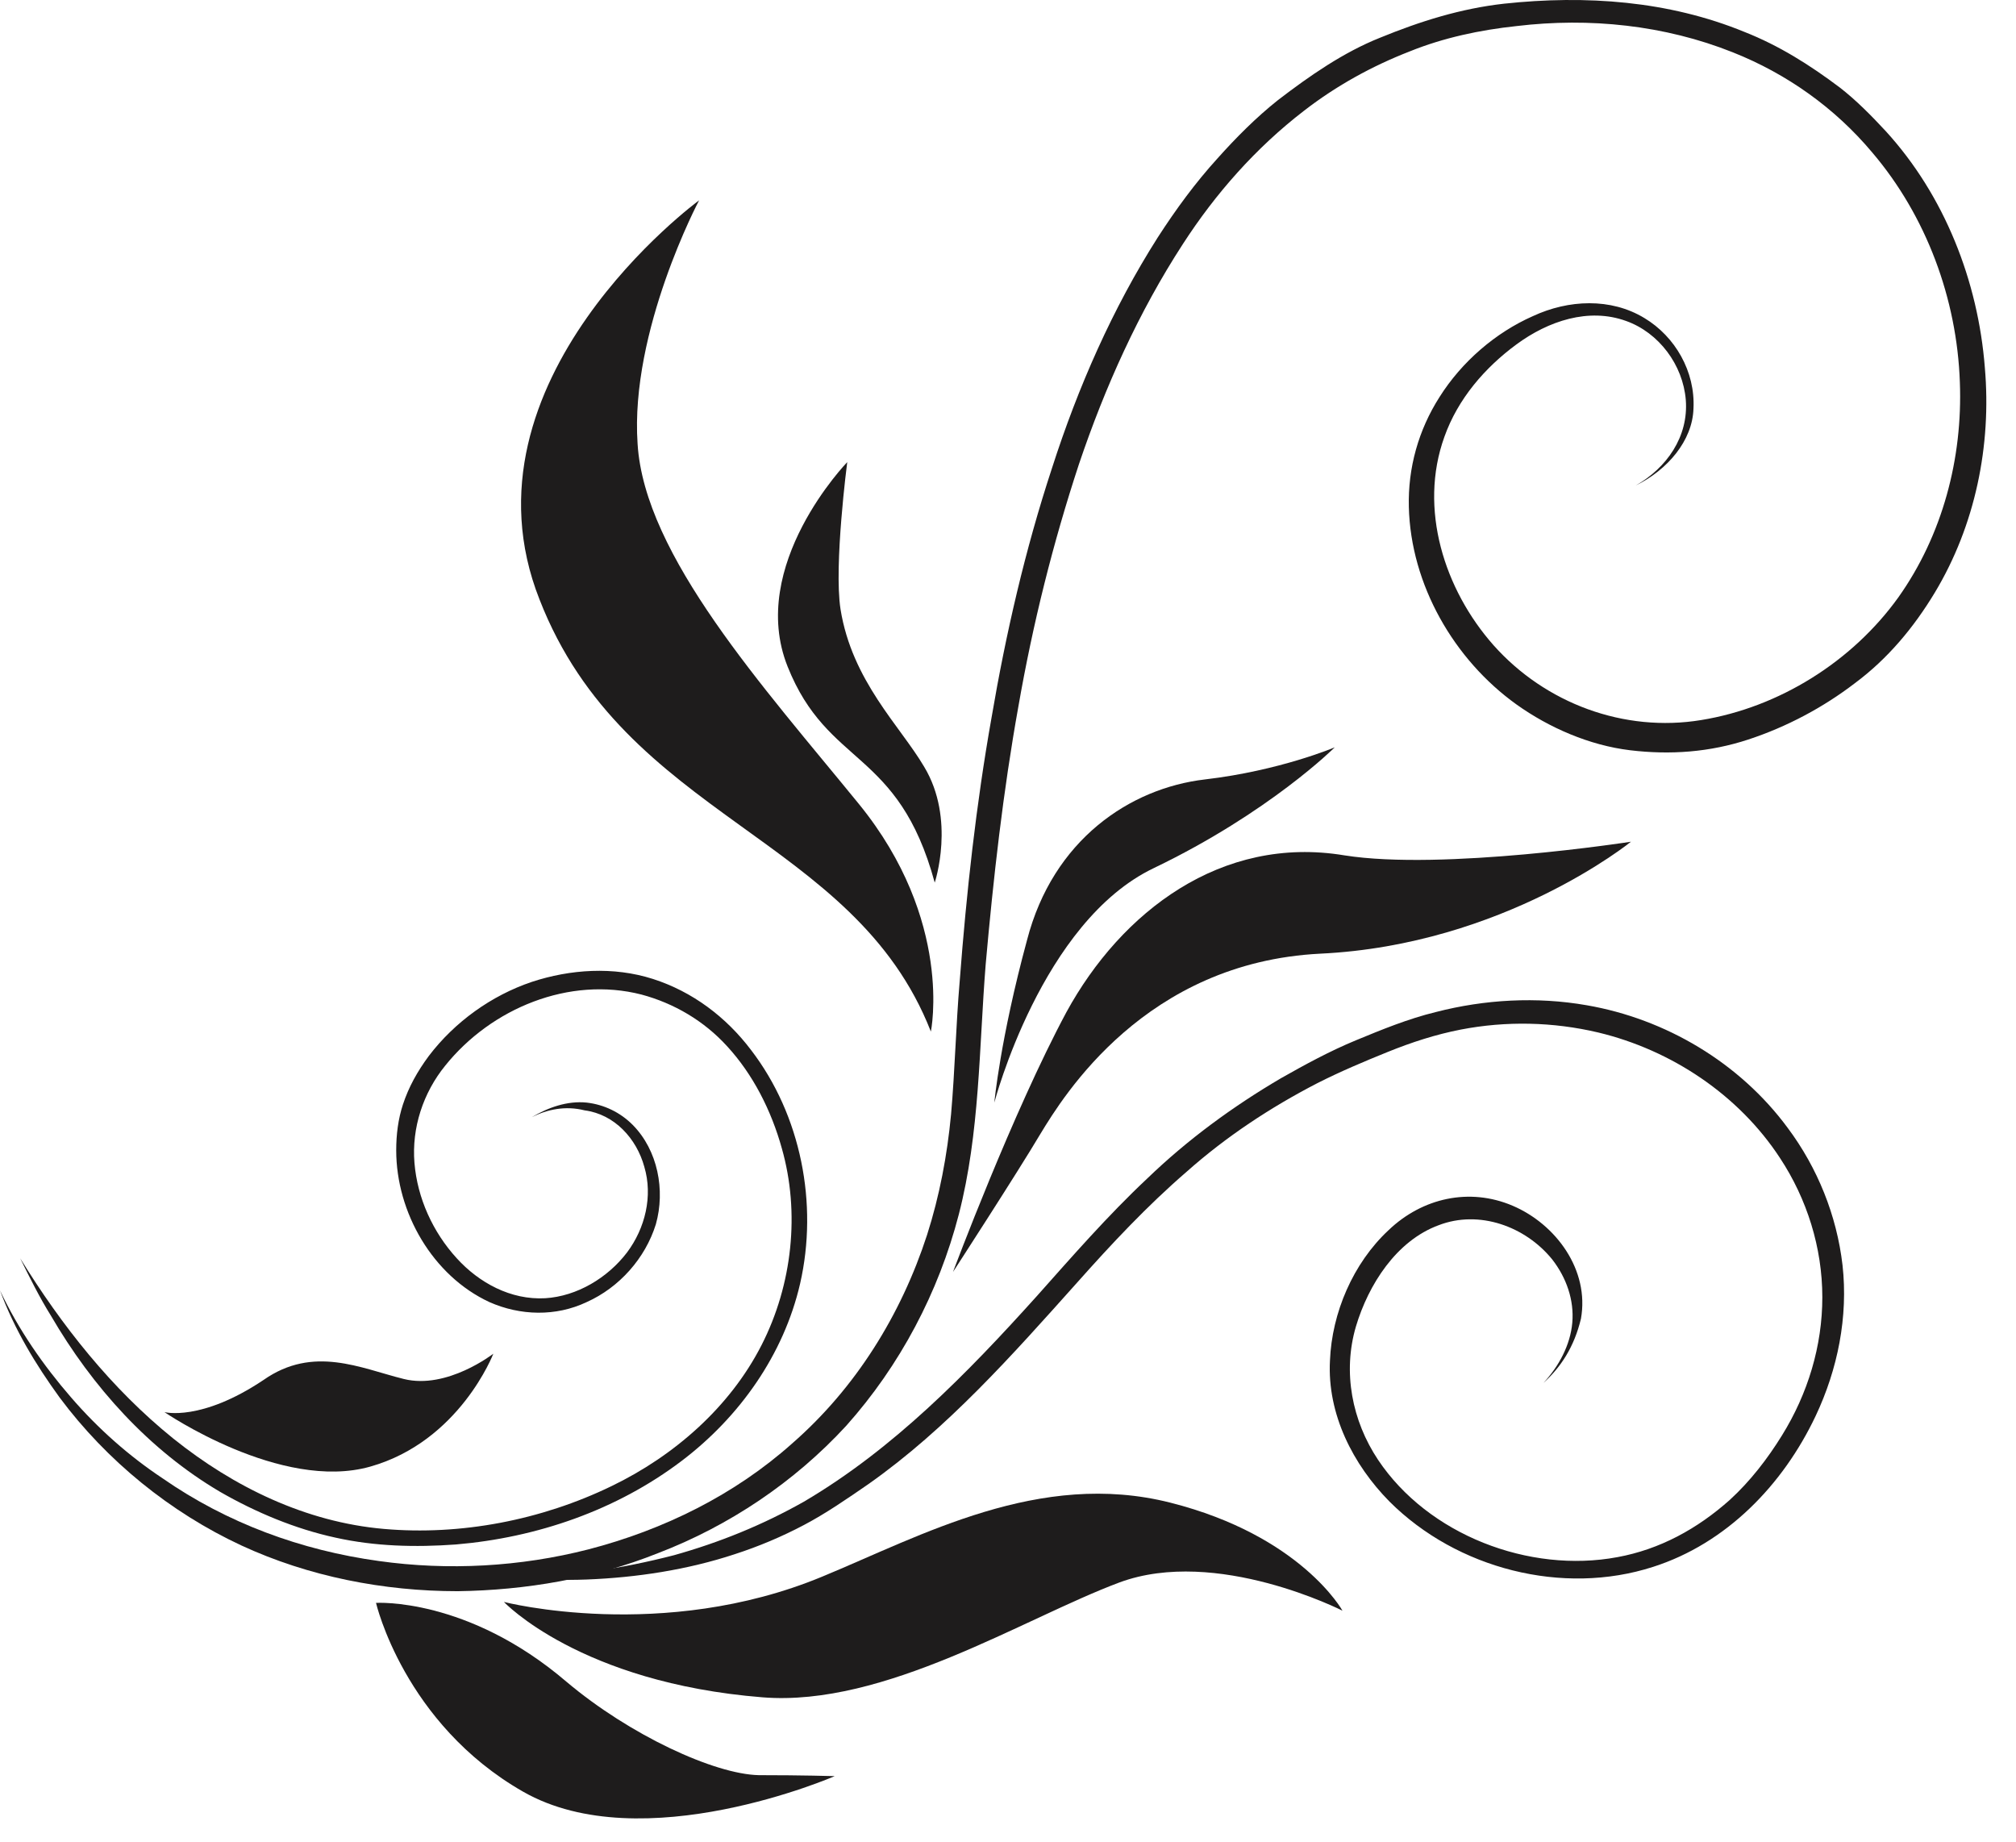
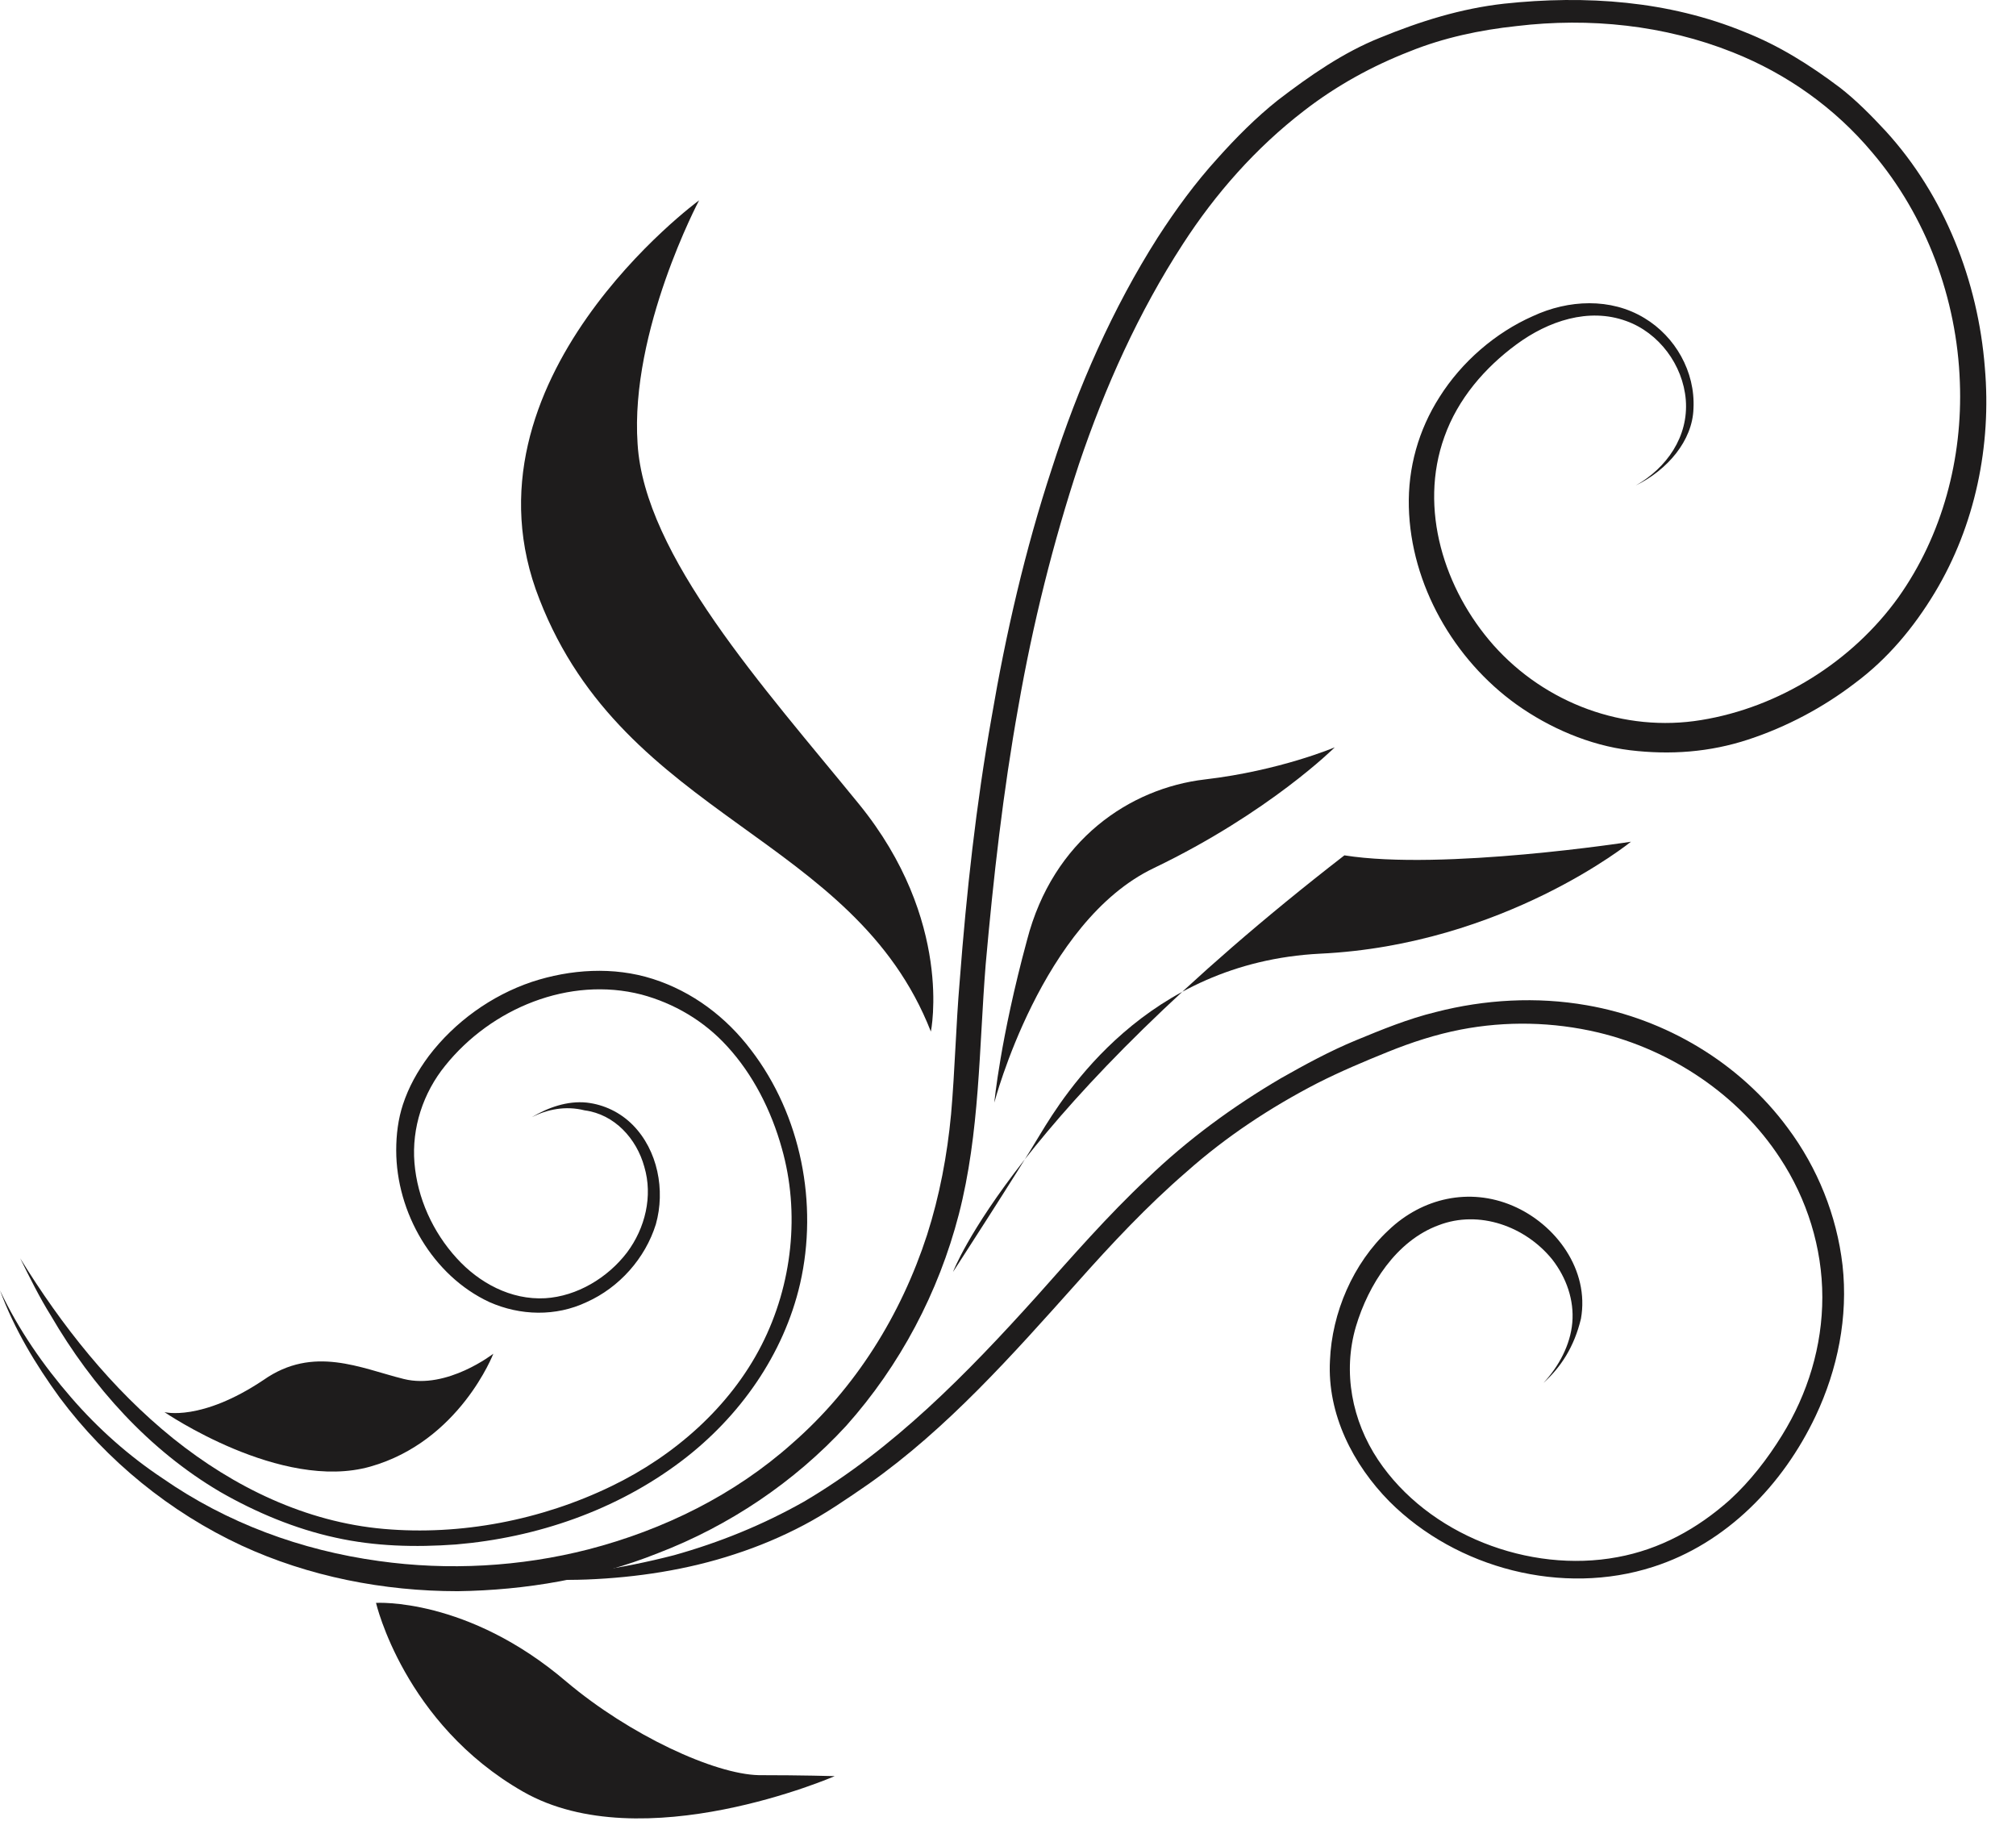
<svg xmlns="http://www.w3.org/2000/svg" width="58" height="53" viewBox="0 0 58 53" fill="none">
-   <path d="M26.892 25.39C26.892 25.39 27.501 23.57 26.588 22.058C25.896 20.882 24.513 19.594 24.181 17.522C23.987 16.262 24.375 13.294 24.375 13.294C24.375 13.294 21.497 16.262 22.659 19.174C23.821 22.086 25.841 21.526 26.892 25.39Z" fill="#1E1C1C" />
  <path d="M26.781 29.675C26.781 29.675 27.445 26.483 24.706 23.123C21.967 19.763 18.537 15.983 18.343 12.763C18.122 9.515 20.113 5.763 20.113 5.763C20.113 5.763 13.031 10.943 15.521 17.243C17.983 23.571 24.568 24.019 26.781 29.675Z" fill="#1E1C1C" />
-   <path d="M14.498 46.083C14.498 46.083 19.063 47.259 23.655 45.355C26.505 44.179 29.908 42.275 33.671 43.227C37.433 44.179 38.623 46.335 38.623 46.335C38.623 46.335 34.999 44.487 32.204 45.523C29.438 46.559 25.454 49.107 21.94 48.827C16.683 48.407 14.498 46.083 14.498 46.083Z" fill="#1E1C1C" />
  <path d="M10.818 46.11C10.818 46.11 13.446 45.942 16.296 48.378C18.122 49.918 20.556 51.038 21.829 51.066C23.102 51.066 24.015 51.094 24.015 51.094C24.015 51.094 18.482 53.502 15.051 51.542C11.62 49.582 10.818 46.11 10.818 46.11Z" fill="#1E1C1C" />
  <path d="M4.731 40.622C4.731 40.622 8.079 42.918 10.652 42.19C13.225 41.462 14.193 38.942 14.193 38.942C14.193 38.942 12.865 39.978 11.62 39.67C10.375 39.362 9.019 38.69 7.581 39.698C5.782 40.902 4.731 40.622 4.731 40.622Z" fill="#1E1C1C" />
-   <path d="M27.418 36.59C27.418 36.59 29.271 33.734 29.935 32.614C30.599 31.522 32.951 27.686 37.986 27.434C43.27 27.182 46.922 24.214 46.922 24.214C46.922 24.214 41.5 25.054 38.678 24.606C35.136 24.018 32.259 26.23 30.682 29.114C29.133 31.998 27.418 36.59 27.418 36.59Z" fill="#1E1C1C" />
+   <path d="M27.418 36.59C27.418 36.59 29.271 33.734 29.935 32.614C30.599 31.522 32.951 27.686 37.986 27.434C43.27 27.182 46.922 24.214 46.922 24.214C46.922 24.214 41.5 25.054 38.678 24.606C29.133 31.998 27.418 36.59 27.418 36.59Z" fill="#1E1C1C" />
  <path d="M28.607 31.718C28.607 31.718 29.963 26.51 33.2 24.97C36.52 23.374 38.401 21.498 38.401 21.498C38.401 21.498 36.824 22.17 34.666 22.422C32.508 22.674 30.295 24.158 29.548 27.042C28.773 29.898 28.607 31.718 28.607 31.718Z" fill="#1E1C1C" />
  <path d="M47.061 13.966C47.946 13.462 48.583 12.566 48.5 11.502C48.417 10.494 47.725 9.57 46.784 9.234C45.705 8.842 44.543 9.234 43.63 9.906C42.717 10.578 41.943 11.474 41.555 12.566C40.808 14.638 41.555 16.962 42.966 18.558C44.46 20.238 46.729 21.078 48.942 20.714C51.183 20.35 53.286 19.034 54.614 17.186C55.887 15.394 56.468 13.182 56.385 10.998C56.302 8.59 55.416 6.21 53.867 4.39C52.788 3.102 51.405 2.122 49.855 1.506C47.891 0.722 45.733 0.498 43.63 0.75C42.579 0.862 41.528 1.086 40.559 1.478C39.48 1.898 38.457 2.458 37.516 3.186C36.133 4.25 34.971 5.566 34.03 7.022C32.757 8.982 31.789 11.138 31.042 13.35C30.295 15.618 29.714 17.942 29.299 20.322C28.856 22.786 28.58 25.25 28.358 27.742C28.165 30.15 28.192 32.586 27.584 34.938C27.003 37.178 25.896 39.278 24.347 41.014C22.853 42.638 20.971 43.898 18.924 44.682C17.098 45.41 15.134 45.746 13.169 45.774C11.039 45.774 8.881 45.354 6.944 44.458C4.897 43.506 3.071 42.022 1.715 40.202C1.024 39.25 0.415 38.242 0 37.122C0.526 38.242 1.245 39.278 2.047 40.202C2.822 41.098 3.707 41.882 4.676 42.526C6.529 43.814 8.66 44.598 10.901 44.906C12.893 45.186 14.968 45.074 16.932 44.57C19.09 44.01 21.137 43.002 22.797 41.518C24.623 39.922 25.924 37.822 26.671 35.526C27.03 34.406 27.252 33.23 27.362 32.054C27.473 30.794 27.501 29.506 27.611 28.218C27.805 25.67 28.082 23.15 28.524 20.658C28.939 18.222 29.493 15.814 30.267 13.462C31.014 11.138 32.01 8.87 33.311 6.826C33.836 6.014 34.39 5.258 35.026 4.558C35.552 3.97 36.133 3.382 36.769 2.878C37.682 2.178 38.65 1.506 39.702 1.086C40.864 0.61 42.026 0.246 43.271 0.106C45.622 -0.146 48.002 0.022 50.187 0.918C51.183 1.31 52.069 1.87 52.926 2.514C53.397 2.878 53.839 3.326 54.254 3.774C55.942 5.622 56.91 8.086 57.104 10.578C57.298 12.818 56.827 15.114 55.665 17.046C55.057 18.054 54.31 18.95 53.369 19.65C52.456 20.35 51.405 20.91 50.298 21.274C49.191 21.638 48.057 21.722 46.895 21.582C45.733 21.442 44.571 20.938 43.63 20.266C41.832 18.978 40.587 16.822 40.532 14.582C40.504 13.462 40.808 12.37 41.417 11.418C42.053 10.41 43.022 9.57 44.101 9.094C45.124 8.618 46.342 8.562 47.31 9.15C48.195 9.682 48.776 10.69 48.721 11.754C48.693 12.678 47.974 13.518 47.061 13.966Z" fill="#1E1C1C" />
  <path d="M44.405 39.782C44.848 39.306 45.18 38.69 45.235 38.046C45.29 37.402 45.069 36.758 44.654 36.226C43.879 35.274 42.551 34.798 41.389 35.246C40.172 35.694 39.37 36.954 39.01 38.158C38.623 39.474 38.899 40.874 39.646 41.994C41.085 44.15 43.99 45.27 46.535 44.794C47.753 44.57 48.832 43.982 49.772 43.142C50.353 42.61 50.851 41.966 51.266 41.294C52.013 40.09 52.428 38.718 52.428 37.318C52.428 35.89 51.986 34.49 51.211 33.314C50.021 31.494 48.085 30.206 45.982 29.702C44.682 29.394 43.326 29.366 42.026 29.618C41.306 29.758 40.615 29.982 39.923 30.262C39.231 30.542 38.567 30.822 37.903 31.158C36.548 31.858 35.275 32.698 34.141 33.706C33.006 34.686 31.983 35.778 30.987 36.898C29.133 38.97 27.252 41.098 24.983 42.694C24.374 43.114 23.766 43.534 23.129 43.87C22.493 44.206 21.829 44.486 21.137 44.71C19.782 45.158 18.315 45.382 16.877 45.438C16.157 45.466 15.438 45.438 14.719 45.326C16.296 45.382 17.873 45.13 19.394 44.738C20.695 44.374 21.94 43.87 23.129 43.198C25.702 41.686 27.833 39.502 29.825 37.29C30.848 36.142 31.872 34.966 33.006 33.902C34.168 32.782 35.469 31.83 36.852 31.018C37.544 30.626 38.263 30.234 39.01 29.926C39.757 29.618 40.504 29.31 41.306 29.114C42.717 28.75 44.211 28.666 45.65 28.918C47.919 29.31 50.049 30.57 51.432 32.446C52.29 33.594 52.843 34.966 53.009 36.394C53.175 37.878 52.871 39.39 52.235 40.734C51.294 42.722 49.662 44.402 47.559 45.074C44.958 45.914 41.915 45.13 39.978 43.198C38.927 42.134 38.18 40.678 38.263 39.138C38.318 37.766 38.927 36.338 39.951 35.386C40.919 34.462 42.275 34.154 43.52 34.686C44.765 35.218 45.733 36.534 45.484 37.934C45.29 38.746 44.903 39.334 44.405 39.782Z" fill="#1E1C1C" />
  <path d="M15.3 32.138C15.77 31.858 16.323 31.662 16.877 31.718C17.375 31.774 17.845 31.998 18.205 32.362C18.924 33.09 19.145 34.238 18.869 35.218C18.564 36.198 17.817 37.038 16.877 37.458C15.991 37.878 14.968 37.85 14.082 37.458C12.45 36.702 11.399 34.882 11.399 33.09C11.399 32.642 11.454 32.194 11.592 31.774C11.758 31.27 12.007 30.822 12.339 30.374C13.086 29.394 14.138 28.638 15.3 28.246C16.406 27.882 17.651 27.798 18.786 28.162C19.92 28.526 20.888 29.254 21.608 30.206C23.046 32.082 23.544 34.63 23.019 36.926C22.548 38.97 21.276 40.762 19.616 42.022C17.734 43.45 15.438 44.234 13.114 44.43C11.952 44.514 10.79 44.486 9.656 44.234C8.494 43.982 7.359 43.506 6.336 42.918C4.288 41.714 2.656 39.894 1.466 37.85C1.134 37.318 0.858 36.758 0.581 36.198C1.771 38.13 3.209 39.95 4.98 41.378C6.723 42.778 8.798 43.786 11.039 43.982C13.252 44.178 15.576 43.73 17.596 42.75C19.394 41.882 20.999 40.482 21.912 38.69C22.797 36.954 23.019 34.882 22.493 33.034C22.189 31.942 21.663 30.906 20.916 30.094C20.252 29.366 19.394 28.862 18.454 28.61C16.379 28.078 14.138 29.002 12.81 30.654C12.173 31.438 11.841 32.446 11.924 33.454C12.007 34.462 12.45 35.442 13.142 36.198C13.778 36.898 14.691 37.402 15.687 37.346C16.6 37.29 17.485 36.758 18.039 36.03C18.564 35.33 18.786 34.406 18.537 33.566C18.315 32.754 17.679 32.054 16.821 31.942C16.268 31.802 15.742 31.914 15.3 32.138Z" fill="#1E1C1C" />
</svg>